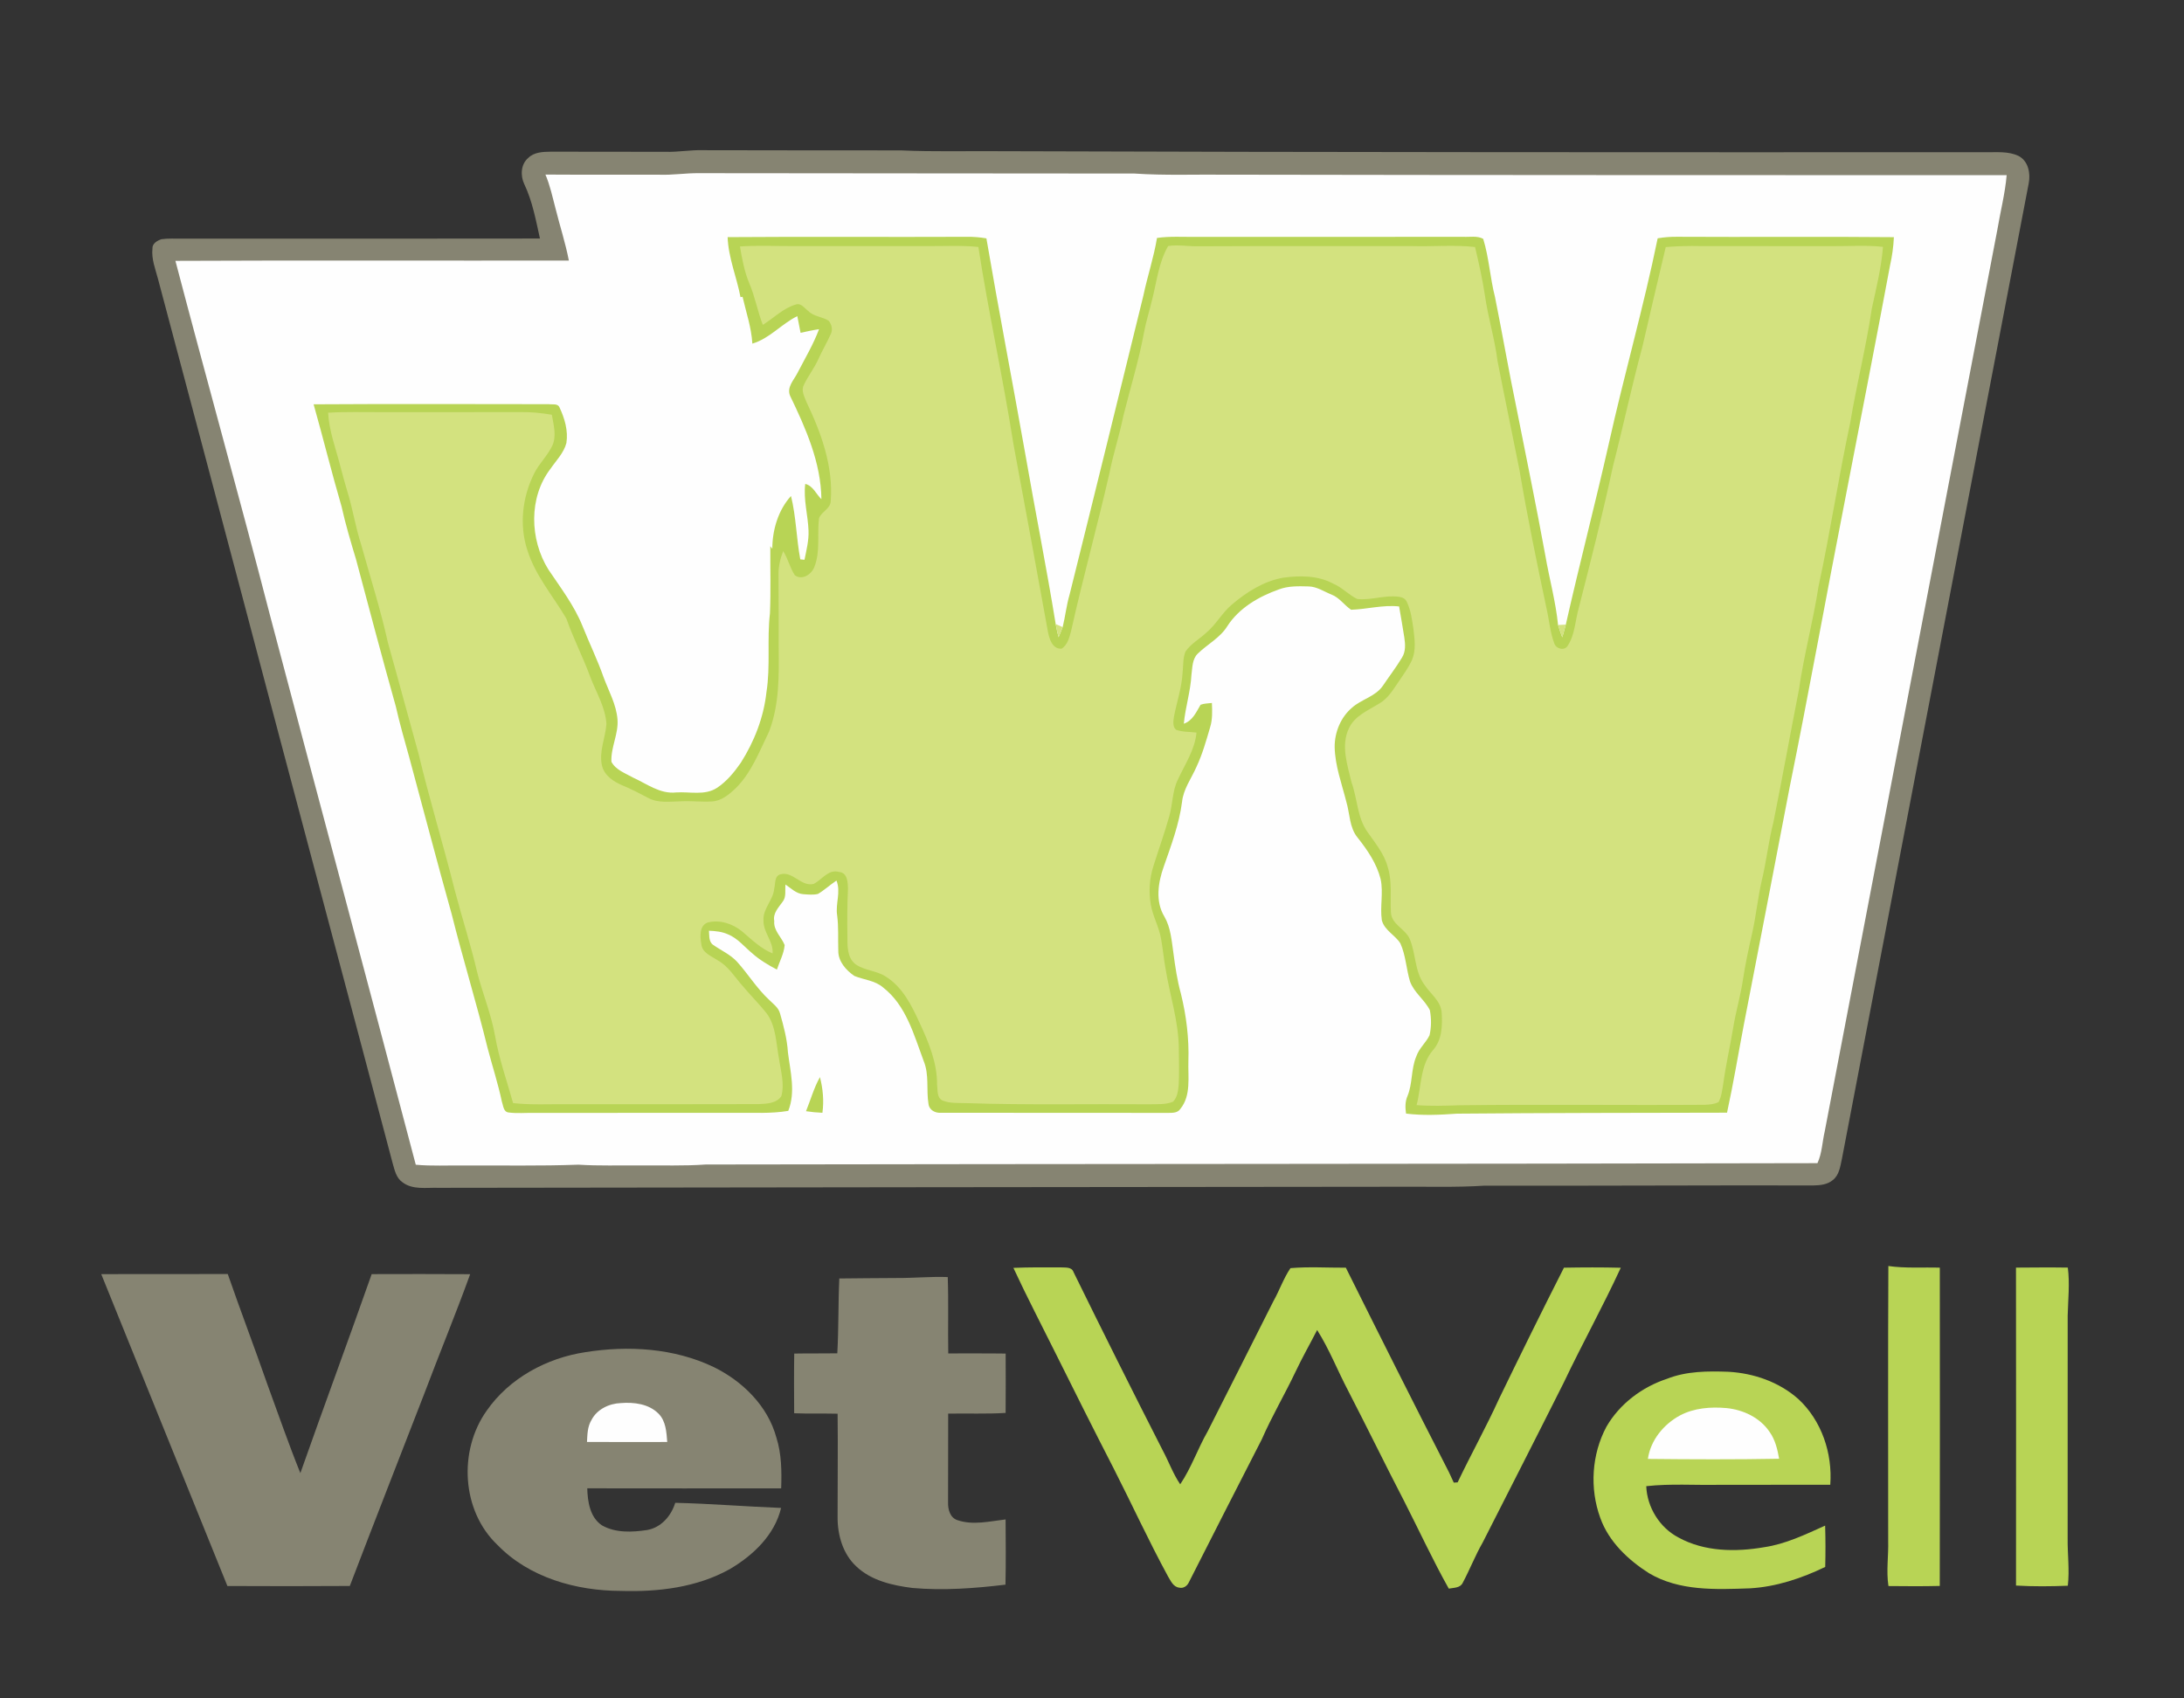
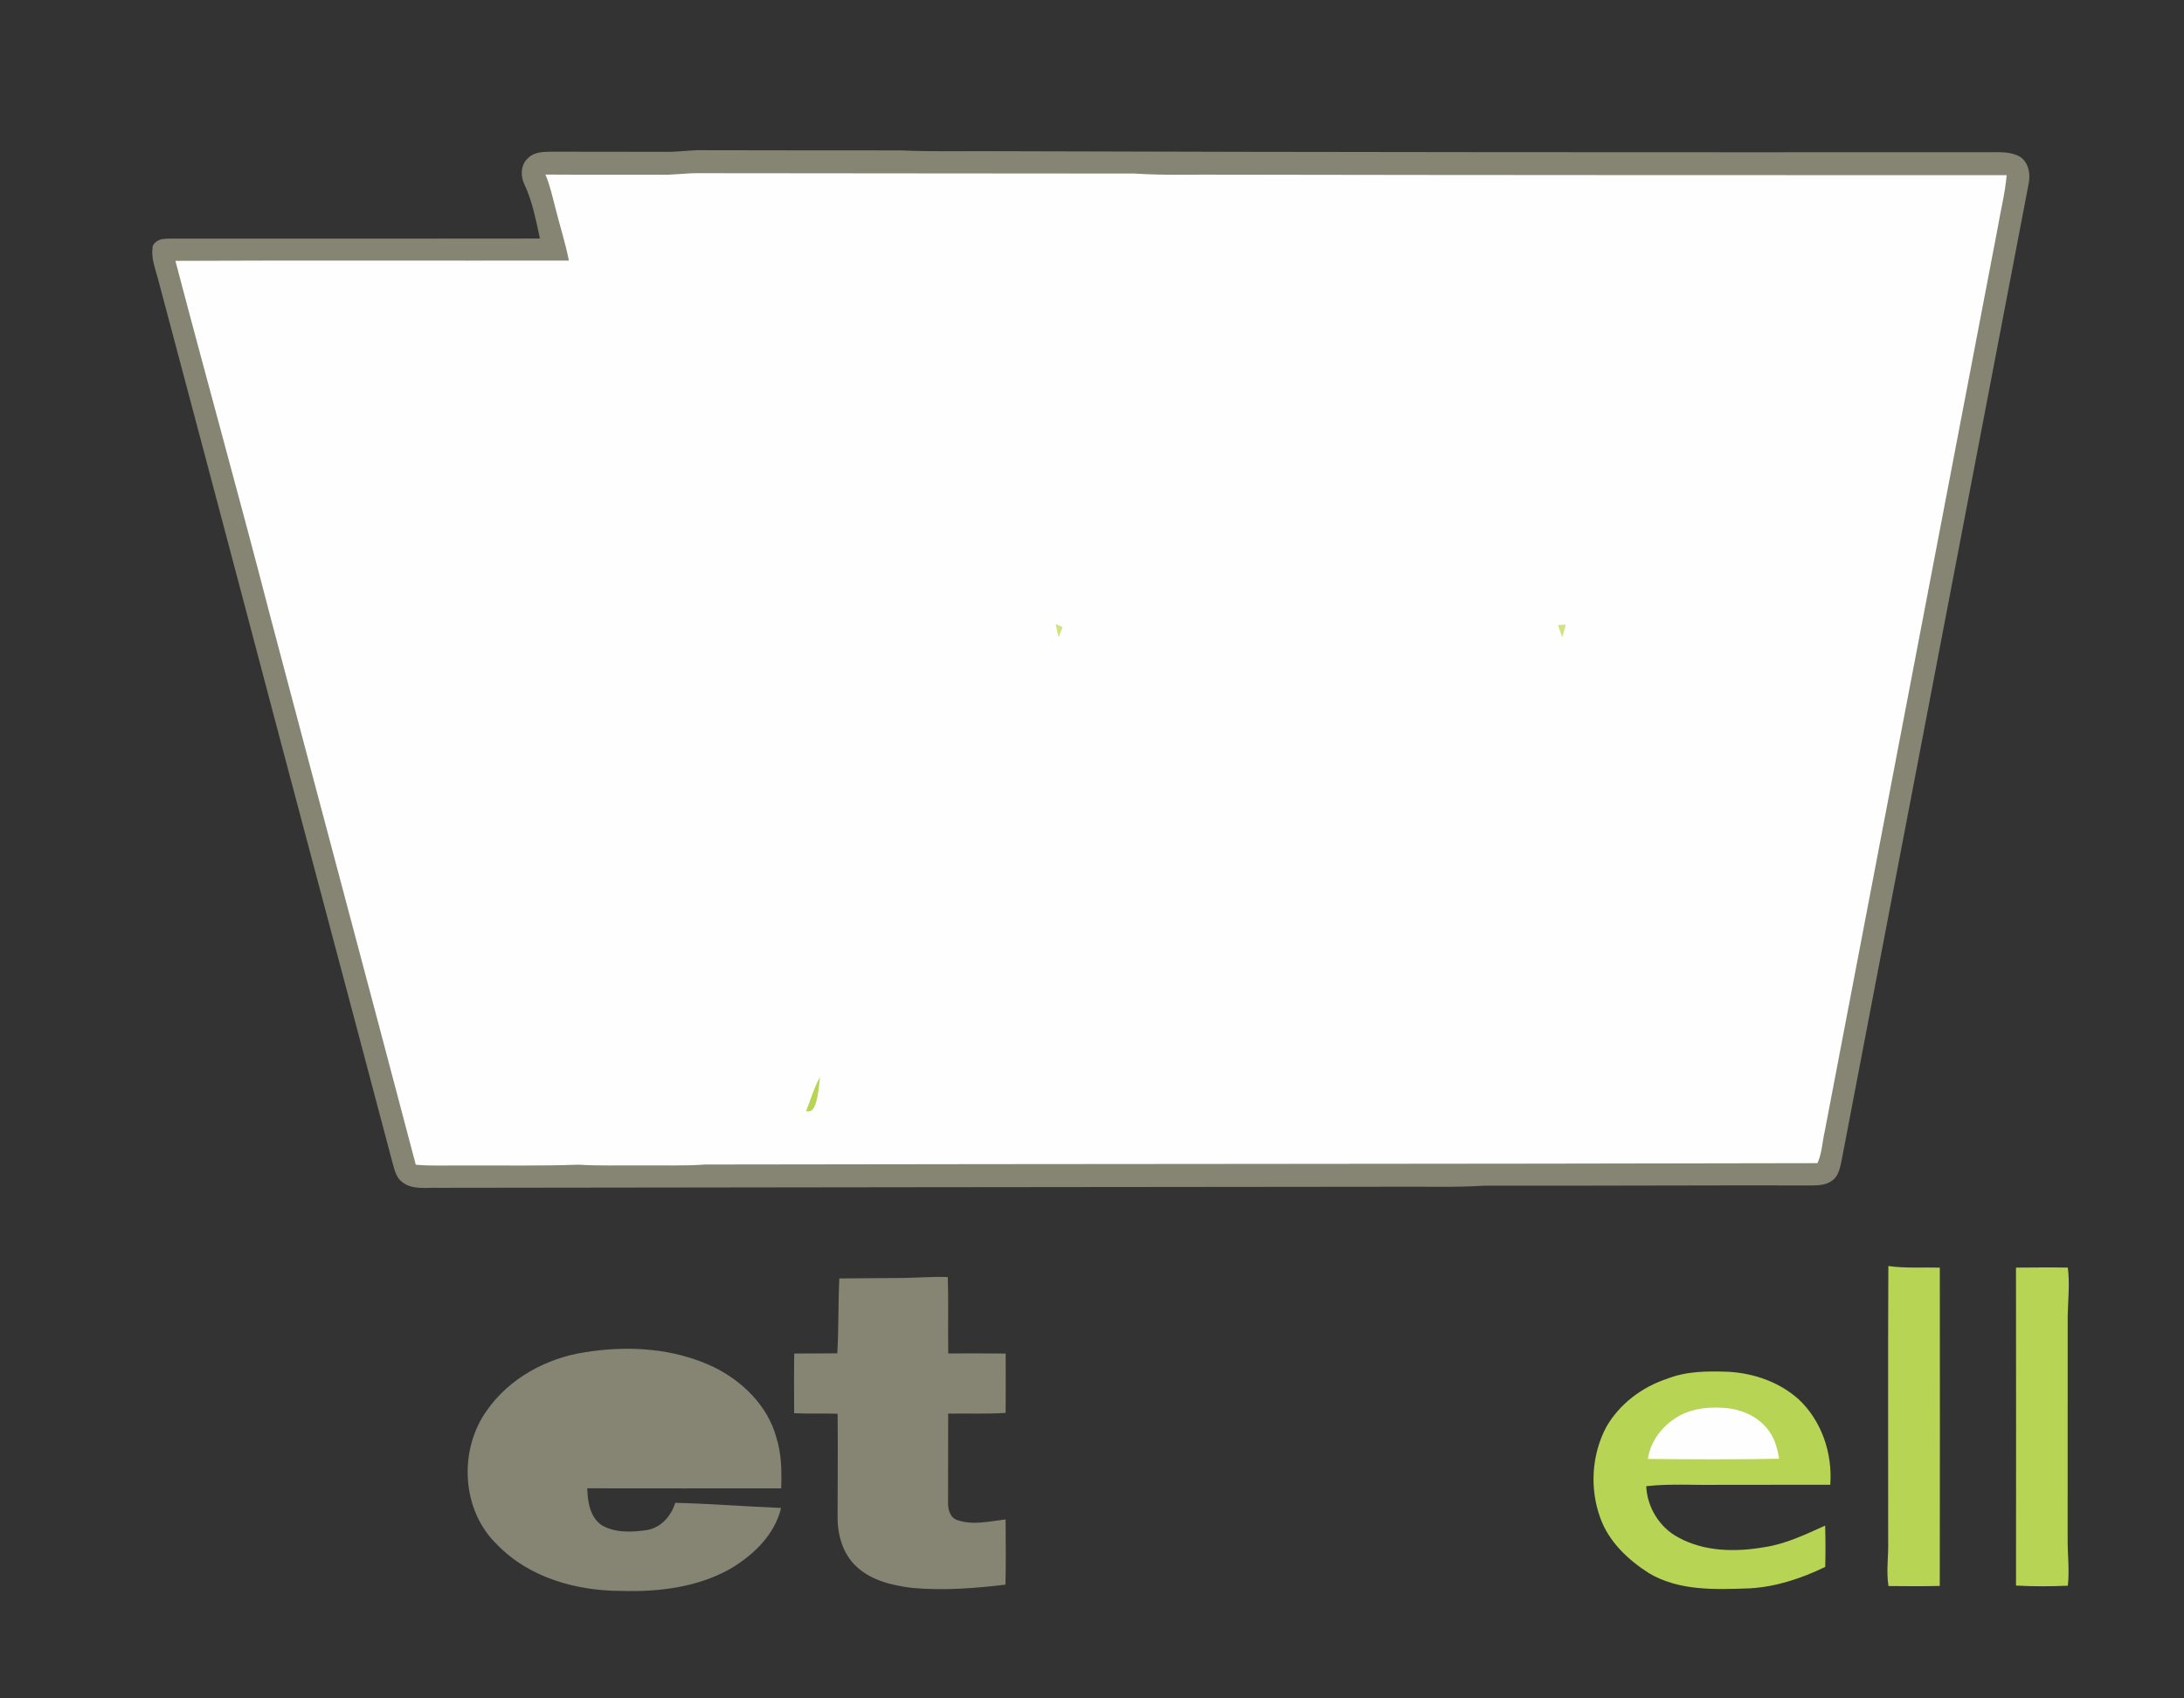
<svg xmlns="http://www.w3.org/2000/svg" version="1.1" id="Layer_1" x="0px" y="0px" viewBox="0 0 252 196" xml:space="preserve">
  <rect x="0" y="0" width="252" height="196" fill="#333333" stroke="none" />
  <path fill="#868472" d="M60.948,18.23c0.676-0.678,1.697-0.714,2.595-0.724c4.413,0.017,8.825-0.003,13.237,0.015  c1.474,0.046,2.933-0.24,4.407-0.187c7.591,0.007,15.181,0.03,22.771,0.022c3.751,0.171,7.509,0.063,11.263,0.093  c37.952,0.127,75.904,0.13,113.856,0.117c1.275,0.025,2.64-0.142,3.828,0.429c1.135,0.581,1.406,2.015,1.177,3.166  c-7.201,37.536-14.361,75.079-21.56,112.614c-0.187,0.85-0.307,1.834-1.041,2.407c-0.612,0.521-1.451,0.609-2.223,0.622  c-12.656-0.027-25.313,0.054-37.967,0.026c-3.343,0.216-6.692,0.098-10.039,0.125c-36.889,0.029-73.781,0.078-110.673,0.125  c-1.388-0.047-2.972,0.265-4.155-0.654c-0.698-0.489-0.882-1.365-1.104-2.132c-5.798-21.946-11.679-43.87-17.456-65.819  c-3.21-12.107-6.415-24.213-9.64-36.313c-0.304-1.134-0.759-2.27-0.634-3.465c-0.044-0.585,0.553-0.928,1.034-1.092  c0.769-0.11,1.552-0.054,2.328-0.068c13.785-0.002,27.568,0.017,41.351-0.01c-0.473-2.125-0.867-4.307-1.812-6.285  C60.032,20.277,60.084,18.958,60.948,18.23" />
  <path fill="#FEFEFE" d="M62.934,20.145c4.371,0.032,8.741,0,13.112,0.017c1.555,0.059,3.097-0.198,4.652-0.176  c16.731,0.005,33.464,0.042,50.195,0.042c3.504,0.235,7.02,0.093,10.528,0.13c30.038,0.056,60.077,0.051,90.117,0.059  c-0.184,2.132-0.727,4.211-1.079,6.319c-6.653,34.676-13.269,69.356-19.914,104.032c-0.286,1.216-0.309,2.525-0.84,3.666  c-42.754,0.096-85.517,0.081-128.273,0.154c-2.526,0.181-5.058,0.081-7.59,0.105c-2.368-0.021-4.735,0.066-7.1-0.085  c-4.405,0.164-8.815,0.07-13.222,0.095c-1.849-0.027-3.702,0.081-5.546-0.089c-5.558-21.104-11.212-42.18-16.787-63.278  c-3.545-13.705-7.353-27.341-10.947-41.032c15.132-0.071,30.266-0.01,45.398-0.032c-0.392-2.037-1.043-4.013-1.542-6.023  C63.749,22.736,63.47,21.396,62.934,20.145" />
-   <path fill="#B8D455" d="M83.957,27.366c9.196-0.071,18.396,0.005,27.592-0.037c0.759-0.013,1.518,0.051,2.267,0.181  c1.408,8.251,2.998,16.471,4.457,24.713c1.146,6.606,2.463,13.18,3.538,19.798c0.09,0.507,0.208,1.009,0.33,1.511  c0.165-0.385,0.331-0.769,0.475-1.163c0.306-1.242,0.438-2.522,0.799-3.754c2.867-11.486,5.685-22.986,8.509-34.485  c0.47-2.238,1.204-4.412,1.576-6.67c1.489-0.213,2.994-0.105,4.493-0.122c10.283-0.008,20.567,0.01,30.854-0.008  c0.757,0.042,1.594-0.149,2.292,0.233c0.676,2.184,0.793,4.5,1.361,6.714c0.869,4.322,1.613,8.67,2.515,12.987  c1.109,5.607,2.265,11.204,3.291,16.829c0.462,2.684,1.199,5.318,1.471,8.031c0.141,0.48,0.313,0.947,0.485,1.42  c0.14-0.488,0.286-0.973,0.409-1.464c1.571-6.973,3.384-13.893,4.958-20.867c1.761-7.933,4.014-15.749,5.64-23.711  c0.759-0.13,1.532-0.188,2.306-0.176c8.317,0.049,16.638-0.037,24.952,0.044c-0.053,1.1-0.204,2.192-0.445,3.269  c-1.701,9.101-3.481,18.187-5.239,27.279c-2.147,10.962-4.119,21.956-6.339,32.903c-1.751,9.155-3.523,18.308-5.297,27.458  c-0.644,3.377-1.202,6.77-1.934,10.129c-10.39,0.024-20.776,0.021-31.163,0.113c-1.954,0.139-3.925,0.234-5.874-0.008  c-0.1-0.676-0.117-1.371,0.16-2.008c0.614-1.469,0.399-3.129,1.025-4.596c0.311-0.926,1.1-1.564,1.523-2.427  c0.222-0.942,0.22-1.954,0.041-2.903c-0.609-1.215-1.834-2.03-2.296-3.33c-0.429-1.439-0.483-2.987-1.104-4.371  c-0.604-0.979-1.858-1.513-2.145-2.695c-0.224-1.567,0.198-3.166-0.136-4.724c-0.45-1.797-1.516-3.354-2.651-4.787  c-0.97-1.17-0.892-2.772-1.311-4.16c-0.523-2.084-1.305-4.145-1.342-6.314c-0.007-1.689,0.693-3.411,1.989-4.518  c1.091-0.984,2.705-1.283,3.571-2.537c0.726-1.085,1.53-2.118,2.199-3.239c0.451-0.701,0.398-1.56,0.277-2.343  c-0.194-1.195-0.385-2.388-0.6-3.575c-1.861-0.203-3.69,0.321-5.537,0.382c-0.798-0.531-1.344-1.398-2.263-1.753  c-0.869-0.345-1.687-0.923-2.648-0.94c-1.148-0.029-2.339-0.069-3.431,0.348c-2.312,0.823-4.579,2.132-5.94,4.236  c-0.835,1.354-2.293,2.079-3.401,3.161c-0.662,0.631-0.624,1.621-0.741,2.46c-0.103,1.908-0.705,3.739-0.879,5.639  c1.021-0.353,1.428-1.337,1.935-2.191c0.416-0.152,0.866-0.152,1.305-0.204c0.039,0.938,0.078,1.9-0.206,2.809  c-0.455,1.55-0.889,3.117-1.584,4.582c-0.583,1.334-1.511,2.553-1.657,4.042c-0.336,2.573-1.256,5.006-2.104,7.442  c-0.661,1.837-0.997,4.023,0.068,5.779c0.737,1.275,0.833,2.768,1.04,4.191c0.207,1.59,0.443,3.179,0.872,4.727  c0.62,2.529,0.945,5.139,0.857,7.749c-0.059,1.844,0.333,3.976-0.926,5.524c-0.304,0.467-0.877,0.458-1.368,0.462  c-8.749-0.013-17.495-0.002-26.241-0.013c-0.653,0.053-1.359-0.295-1.449-0.998c-0.277-1.643,0.098-3.377-0.554-4.961  c-1.129-3.012-2.022-6.43-4.679-8.494c-0.935-0.819-2.218-0.886-3.32-1.336c-0.965-0.654-1.881-1.683-1.858-2.919  c-0.052-1.362,0.05-2.733-0.135-4.089c-0.206-1.337,0.455-2.693-0.076-4.001c-0.734,0.487-1.381,1.095-2.138,1.544  c-0.556,0.131-1.136,0.067-1.699,0.027c-0.813-0.059-1.408-0.686-2.047-1.116c-0.071,0.671,0.127,1.457-0.35,2.018  c-0.465,0.653-1.116,1.312-0.945,2.191c-0.105,1.102,0.825,1.833,1.2,2.776c-0.078,0.994-0.59,1.893-0.894,2.834  c-1.014-0.537-2.01-1.125-2.867-1.896c-0.901-0.746-1.658-1.716-2.767-2.166c-0.69-0.321-1.457-0.39-2.206-0.421  c0.059,0.555-0.046,1.29,0.504,1.643c0.913,0.642,1.974,1.1,2.74,1.937c1.281,1.425,2.29,3.088,3.703,4.396  c0.467,0.473,1.072,0.882,1.253,1.562c0.421,1.475,0.818,2.971,0.914,4.511c0.278,2.221,0.905,4.568,0.036,6.738  c-2.015,0.343-4.062,0.198-6.094,0.228c-7.754,0.005-15.506-0.006-23.261,0.005c-0.97-0.015-1.947,0.081-2.911-0.047  c-0.615-0.065-0.617-0.825-0.784-1.276c-0.441-2.08-1.102-4.104-1.641-6.157c-1.271-5.181-2.85-10.278-4.143-15.452  c-1.689-6.03-3.269-12.088-4.907-18.134c-0.543-1.947-1.099-3.888-1.545-5.859c-1.589-5.642-3.08-11.31-4.591-16.973  c-0.609-2.018-1.209-4.035-1.667-6.092c-1.144-3.908-2.113-7.864-3.222-11.782c9.047-0.057,18.094-0.022,27.139-0.015  c0.414,0.064,1.026-0.115,1.232,0.368c0.597,1.263,1.019,2.703,0.798,4.109c-0.301,1.153-1.178,2.017-1.834,2.975  c-2.537,3.303-2.402,8.154-0.254,11.616c1.413,2.11,2.984,4.15,3.942,6.525c0.789,1.983,1.731,3.905,2.436,5.92  c0.59,1.599,1.467,3.132,1.604,4.863c0.135,1.675-0.786,3.227-0.7,4.892c0.5,0.95,1.601,1.314,2.483,1.819  c1.597,0.718,3.119,1.922,4.971,1.719c1.571-0.11,3.315,0.389,4.725-0.529c1.117-0.736,1.983-1.794,2.74-2.884  c1.569-2.463,2.654-5.255,2.97-8.171c0.473-3.009,0.049-6.065,0.402-9.082c0.108-2.581,0.027-5.167,0.044-7.75  c0.076,0.098,0.152,0.198,0.228,0.299c0.005-2.174,0.678-4.464,2.157-6.094c0.595,2.399,0.617,4.887,1.072,7.311  c0.123,0.015,0.365,0.039,0.485,0.051c0.22-1.111,0.514-2.228,0.465-3.372c-0.066-1.799-0.602-3.577-0.379-5.384  c0.878,0.193,1.258,1.175,1.865,1.763c-0.048-4.231-1.814-8.203-3.621-11.946c-0.402-0.992,0.465-1.824,0.872-2.647  c0.857-1.658,1.821-3.271,2.476-5.024c-0.718,0.105-1.425,0.26-2.13,0.417c-0.12-0.644-0.252-1.283-0.377-1.925  c-1.829,0.899-3.195,2.585-5.188,3.171c-0.105-1.851-0.718-3.609-1.129-5.401c-0.078,0.012-0.159,0.027-0.238,0.039  C85.002,31.971,84.04,29.743,83.957,27.366" />
-   <path fill="#D3E27F" d="M134.788,28.392c1.141-0.174,2.299,0.046,3.45,0.029c8.243-0.042,16.485-0.01,24.729-0.02  c2.409,0.069,4.829-0.166,7.23,0.105c0.434,1.834,0.85,3.67,1.132,5.536c0.359,2.559,1.138,5.036,1.461,7.6  c0.813,4.216,1.707,8.418,2.54,12.629c0.896,5.357,2,10.673,3.124,15.984c0.306,1.332,0.404,2.72,0.891,4.003  c0.211,0.634,1.181,0.886,1.551,0.252c0.84-1.292,0.856-2.911,1.271-4.36c1.39-5.436,2.773-10.874,3.947-16.361  c1.175-4.576,2.156-9.199,3.389-13.761c0.902-3.837,1.774-7.681,2.698-11.515c1.352-0.115,2.708-0.145,4.066-0.115  c5.062,0.012,10.119-0.005,15.181,0.007c1.939,0.017,3.884-0.137,5.818,0.083c-0.188,2.417-0.779,4.772-1.29,7.135  c-0.657,4.441-1.764,8.795-2.501,13.222c-1.342,6.249-2.291,12.574-3.643,18.822c-0.623,4.013-1.692,7.943-2.271,11.965  c-0.994,5.071-1.909,10.159-2.931,15.226c-0.58,2.267-0.817,4.6-1.374,6.871c-0.447,1.99-0.642,4.029-1.095,6.018  c-0.4,1.77-0.785,3.543-1.056,5.338c-0.275,1.854-0.819,3.655-1.118,5.504c-0.354,2.141-0.845,4.256-1.139,6.408  c-0.132,0.736-0.19,1.516-0.553,2.186c-0.478,0.248-1.026,0.285-1.548,0.314c-9.466,0.066-18.932-0.066-28.396,0.057  c-1.633,0.051-3.269,0.107-4.897-0.018c0.562-2.139,0.385-4.604,1.908-6.371c1.05-1.188,1.077-2.857,0.982-4.352  c-0.116-1.31-1.291-2.115-1.965-3.141c-1.183-1.561-0.984-3.648-1.748-5.38c-0.536-1.124-2.074-1.628-2.14-2.985  c-0.106-1.748,0.169-3.547-0.369-5.252c-0.407-1.529-1.443-2.759-2.329-4.03c-1.194-1.674-1.163-3.824-1.839-5.707  c-0.479-2.027-1.273-4.282-0.301-6.288c0.673-1.445,2.242-2.059,3.514-2.857c0.979-0.563,1.564-1.56,2.186-2.466  c0.552-0.832,1.164-1.638,1.572-2.556c0.484-1.126,0.299-2.385,0.164-3.565c-0.164-1.063-0.292-2.16-0.769-3.137  c-0.152-0.35-0.52-0.529-0.877-0.573c-1.621-0.245-3.223,0.426-4.839,0.25c-0.986-0.475-1.743-1.339-2.766-1.768  c-1.764-0.955-3.85-0.955-5.786-0.688c-2.24,0.396-4.217,1.658-5.925,3.107c-1.11,0.943-1.799,2.272-2.91,3.212  c-0.792,0.75-1.804,1.286-2.429,2.201c-0.315,0.769-0.242,1.631-0.335,2.443c-0.098,1.724-0.664,3.365-0.992,5.047  c-0.071,0.507-0.2,1.163,0.245,1.542c0.752,0.265,1.567,0.225,2.351,0.318c-0.184,2.003-1.349,3.68-2.164,5.46  c-0.632,1.3-0.573,2.787-0.965,4.158c-0.549,1.947-1.232,3.854-1.839,5.78c-0.465,1.438-0.554,2.988-0.301,4.474  c0.234,1.342,0.939,2.544,1.172,3.886c0.208,1.143,0.312,2.297,0.517,3.441c0.493,3.077,1.506,6.082,1.54,9.223  c0.015,1.394,0.062,2.791-0.012,4.185c-0.062,0.692-0.14,1.469-0.65,1.991c-0.867,0.364-1.837,0.27-2.756,0.299  c-7.02-0.055-14.042,0.103-21.06-0.131c-0.937-0.041-1.927,0.057-2.811-0.313c-0.661-0.344-0.521-1.222-0.603-1.84  c0.01-2.5-0.965-4.862-2.005-7.085c-0.921-2.022-1.976-4.165-3.93-5.378c-1.068-0.689-2.439-0.68-3.477-1.412  c-0.992-0.776-0.933-2.15-0.939-3.281c-0.027-1.802-0.02-3.604,0.067-5.402c-0.012-0.733-0.048-1.895-1.011-1.963  c-1.249-0.377-1.98,0.901-2.96,1.379c-1.432,0.34-2.402-1.511-3.814-1.113c-0.723,0.184-0.566,1.07-0.723,1.632  c-0.097,1.335-1.324,2.312-1.239,3.683c-0.051,1.382,1.168,2.424,1.046,3.814c-1.366-0.563-2.419-1.609-3.526-2.549  c-1.087-0.891-2.603-1.385-3.986-1.009c-0.96,0.378-0.854,1.647-0.71,2.479c0.095,1.004,1.136,1.374,1.861,1.856  c1.249,0.682,1.991,1.936,2.906,2.975c0.889,1.064,1.88,2.041,2.745,3.127c1.128,1.496,1.106,3.465,1.449,5.229  c0.198,1.435,0.673,2.929,0.274,4.366c-0.556,0.842-1.692,0.869-2.596,0.916c-7.348,0.026-14.698,0.009-22.046,0.014  c-2.104-0.027-4.211,0.104-6.307-0.132c-0.728-2.583-1.628-5.127-2.086-7.776c-0.44-2.471-1.408-4.802-2.035-7.223  c-0.75-3.232-1.78-6.389-2.62-9.597c-1.317-5.254-2.909-10.433-4.165-15.702c-1.192-4.275-2.336-8.563-3.538-12.833  c-0.847-3.836-2.049-7.58-3.1-11.363c-0.644-1.976-0.947-4.041-1.562-6.021c-0.311-1.026-0.588-2.062-0.859-3.098  c-0.517-2.005-1.273-3.969-1.378-6.058c2.032-0.127,4.069-0.056,6.104-0.066c5.389-0.005,10.778,0.007,16.167-0.007  c1.188-0.015,2.37,0.108,3.541,0.306c0.198,1.156,0.561,2.404,0.071,3.538c-0.551,1.18-1.542,2.086-2.118,3.254  c-1.347,2.698-1.731,5.921-0.783,8.81c0.906,2.948,2.972,5.311,4.507,7.923c0.808,2.314,1.942,4.49,2.784,6.792  c0.673,1.761,1.719,3.45,1.839,5.37c-0.113,1.611-0.892,3.186-0.51,4.821c0.279,1.144,1.347,1.844,2.368,2.272  c1.019,0.418,1.993,0.933,2.967,1.444c1.163,0.632,2.522,0.402,3.783,0.387c1.182-0.059,2.365,0.086,3.548,0.017  c1.124-0.049,2.022-0.825,2.796-1.564c1.802-1.8,2.705-4.236,3.805-6.481c1.197-3.092,1.158-6.484,1.116-9.75  c0.002-2.779,0.002-5.558-0.018-8.337c-0.022-0.948,0.197-1.878,0.537-2.757c0.565,0.872,0.779,1.922,1.347,2.784  c0.833,0.619,1.917-0.091,2.24-0.933c0.734-1.794,0.314-3.773,0.551-5.644c0.274-0.769,1.339-1.092,1.352-1.998  c0.302-3.986-1.099-7.855-2.793-11.396c-0.24-0.617-0.645-1.322-0.314-1.981c0.483-1.035,1.21-1.939,1.675-2.984  c0.443-0.999,1.017-1.935,1.452-2.936c0.23-0.495,0.076-1.087-0.254-1.494c-0.735-0.477-1.716-0.472-2.351-1.121  c-0.446-0.318-0.832-0.977-1.464-0.75c-1.447,0.431-2.534,1.555-3.788,2.346c-0.605-1.569-0.896-3.237-1.555-4.787  c-0.572-1.359-0.839-2.816-1.084-4.263c2.108-0.149,4.222-0.03,6.332-0.044c5.062-0.002,10.121-0.002,15.181,0  c2.001,0.017,4.003-0.107,5.997,0.098c1.17,7.6,2.85,15.109,4.038,22.708c1.351,7.238,2.676,14.478,3.993,21.721  c0.16,0.825,0.515,1.993,1.565,1.935c0.719-0.441,0.906-1.332,1.114-2.086c1.346-6.06,3.014-12.042,4.396-18.092  c0.441-2.263,1.176-4.452,1.629-6.712c0.796-3.202,1.783-6.363,2.378-9.615c0.229-1.256,0.629-2.47,0.92-3.711  C133.468,32.549,133.679,30.287,134.788,28.392" />
  <path fill="#D3E27F" d="M121.811,72.021c0.267,0.115,0.534,0.23,0.805,0.348c-0.145,0.394-0.311,0.778-0.475,1.163  C122.019,73.03,121.901,72.528,121.811,72.021" />
  <path fill="#D3E27F" d="M179.776,72.125c0.297-0.012,0.596-0.027,0.895-0.044c-0.123,0.492-0.27,0.977-0.409,1.464  C180.09,73.072,179.917,72.604,179.776,72.125" />
-   <path fill="#B8D455" d="M93.002,128.236c0.534-1.313,0.91-2.692,1.606-3.934c0.347,1.342,0.475,2.739,0.286,4.117  C94.258,128.395,93.629,128.332,93.002,128.236" />
+   <path fill="#B8D455" d="M93.002,128.236c0.534-1.313,0.91-2.692,1.606-3.934C94.258,128.395,93.629,128.332,93.002,128.236" />
  <path fill="#B8D455" d="M217.888,146.102c1.964,0.286,3.958,0.13,5.936,0.191c0.005,12.244,0.022,24.487-0.005,36.729  c-1.973,0.05-3.947,0.032-5.921,0.013c-0.27-1.746,0.02-3.501-0.031-5.254C217.873,167.22,217.835,156.659,217.888,146.102" />
-   <path fill="#B8D455" d="M116.931,146.317c1.802-0.076,3.606-0.06,5.411-0.058c0.539,0.045,1.313-0.1,1.531,0.554  c3.378,6.884,6.807,13.747,10.291,20.575c0.695,1.291,1.185,2.689,2.015,3.905c1.288-1.91,2.022-4.112,3.166-6.104  c2.539-4.984,5.039-9.992,7.563-14.984c0.713-1.261,1.18-2.656,1.991-3.858c2.12-0.181,4.262-0.04,6.391-0.05  c3.923,7.879,7.869,15.747,11.885,23.577c0.193,0.404,0.38,0.813,0.57,1.225c0.11-0.008,0.333-0.022,0.443-0.029  c1.547-3.244,3.298-6.389,4.786-9.66c2.456-5.056,4.934-10.103,7.481-15.114c2.184-0.039,4.37-0.049,6.557,0.008  c-2.064,4.48-4.462,8.8-6.58,13.256c-3.092,6.168-6.233,12.308-9.357,18.459c-0.862,1.501-1.484,3.121-2.3,4.646  c-0.29,0.607-1.043,0.558-1.608,0.668c-1.839-3.274-3.411-6.689-5.117-10.033c-2.204-4.249-4.295-8.552-6.493-12.802  c-1.222-2.321-2.172-4.786-3.58-7.008c-0.833,1.624-1.738,3.21-2.515,4.861c-1.239,2.609-2.713,5.097-3.869,7.749  c-2.83,5.494-5.621,11.014-8.425,16.522c-0.191,0.409-0.632,0.713-1.092,0.6c-0.698-0.075-0.987-0.778-1.306-1.3  c-2.234-4.104-4.18-8.357-6.3-12.517c-2.242-4.361-4.441-8.741-6.621-13.132C120.204,152.957,118.488,149.677,116.931,146.317" />
  <path fill="#B8D455" d="M232.614,146.287c1.992-0.014,3.985-0.033,5.981-0.002c0.237,1.841,0.027,3.694-0.016,5.541  c-0.004,8.569,0.005,17.14-0.004,25.71c-0.024,1.82,0.23,3.643,0.02,5.462c-1.991,0.08-3.986,0.098-5.978-0.02  C232.623,170.748,232.633,158.519,232.614,146.287" />
-   <path fill="#868472" d="M11.682,147.039c4.865-0.017,9.733,0.002,14.598-0.01c1.486,4.275,3.097,8.503,4.589,12.779  c1.246,3.403,2.429,6.828,3.788,10.193c2.703-7.669,5.531-15.294,8.229-22.963c3.788-0.01,7.576-0.017,11.364,0.008  c-1.687,4.657-3.58,9.24-5.328,13.878c-2.853,7.368-5.74,14.721-8.558,22.101c-4.708,0.034-9.417,0.026-14.125,0.005  C21.378,171.035,16.525,159.039,11.682,147.039" />
  <path fill="#868472" d="M96.843,147.541c2.208-0.021,4.417-0.046,6.626-0.054c1.963,0.01,3.922-0.181,5.886-0.11  c0.103,2.937,0.007,5.874,0.059,8.813c2.206,0.008,4.415-0.016,6.623,0.017c0.007,2.282,0.018,4.567-0.004,6.849  c-2.208,0.137-4.419,0.042-6.628,0.081c-0.013,3.416,0.002,6.834-0.013,10.252c-0.021,0.799,0.226,1.763,1.078,2.04  c1.802,0.618,3.726,0.13,5.56-0.082c0.015,2.511,0.042,5.021-0.015,7.528c-3.558,0.426-7.157,0.697-10.734,0.382  c-2.304-0.292-4.76-0.843-6.491-2.5c-1.538-1.438-2.152-3.6-2.145-5.654c-0.007-3.985,0.052-7.973,0.002-11.956  c-1.67-0.042-3.342,0.017-5.012-0.054c-0.015-2.295-0.029-4.591,0.007-6.886c1.655-0.032,3.313-0.002,4.97-0.029  C96.775,153.303,96.709,150.418,96.843,147.541" />
  <path fill="#868472" d="M67.557,156.042c4.946-0.785,10.223-0.468,14.792,1.719c3.333,1.632,6.246,4.491,7.235,8.144  c0.6,1.891,0.618,3.892,0.551,5.855c-7.458,0.01-14.916,0.01-22.374-0.002c0.042,1.537,0.309,3.354,1.696,4.273  c1.572,0.895,3.494,0.797,5.22,0.537c1.611-0.284,2.772-1.626,3.235-3.139c4.077,0.098,8.141,0.433,12.215,0.592  c-0.745,3.124-3.227,5.473-5.903,7.05c-3.807,2.133-8.288,2.661-12.587,2.526c-5.142-0.012-10.563-1.521-14.229-5.298  c-4.167-3.942-4.527-10.911-1.246-15.51C58.769,159.039,63.088,156.713,67.557,156.042" />
  <path fill="#B8D455" d="M192.343,159.12c2.257-0.896,4.726-0.898,7.116-0.811c2.911,0.169,5.822,1.178,8.025,3.129  c2.7,2.485,3.975,6.288,3.7,9.91c-4.238,0.01-8.475,0-12.714,0.004c-2.839,0.064-5.689-0.159-8.518,0.16  c0.1,2.445,1.55,4.791,3.727,5.925c2.992,1.643,6.574,1.683,9.862,1.119c2.5-0.365,4.775-1.474,7.052-2.495  c0.049,1.589,0.052,3.178,0.01,4.77c-2.727,1.313-5.651,2.294-8.691,2.469c-3.929,0.137-8.144,0.335-11.652-1.751  c-2.4-1.533-4.626-3.624-5.607-6.363c-1.247-3.404-1.007-7.346,0.71-10.547C186.888,162.007,189.471,160.065,192.343,159.12" />
-   <path fill="#FEFEFE" d="M68.245,163.877c0.637-1.243,2.037-1.909,3.394-1.958c1.518-0.117,3.22,0.088,4.344,1.222  c0.855,0.857,0.916,2.133,1.006,3.269c-3.087,0.005-6.172,0.013-9.26-0.005C67.775,165.545,67.782,164.637,68.245,163.877" />
  <path fill="#FEFEFE" d="M193.849,163.344c1.641-0.867,3.553-1.007,5.372-0.845c1.925,0.191,3.855,1.103,4.958,2.74  c0.651,0.91,0.916,2.02,1.104,3.106c-5.047,0.094-10.096,0.073-15.141,0.018C190.447,166.199,191.963,164.364,193.849,163.344" />
</svg>